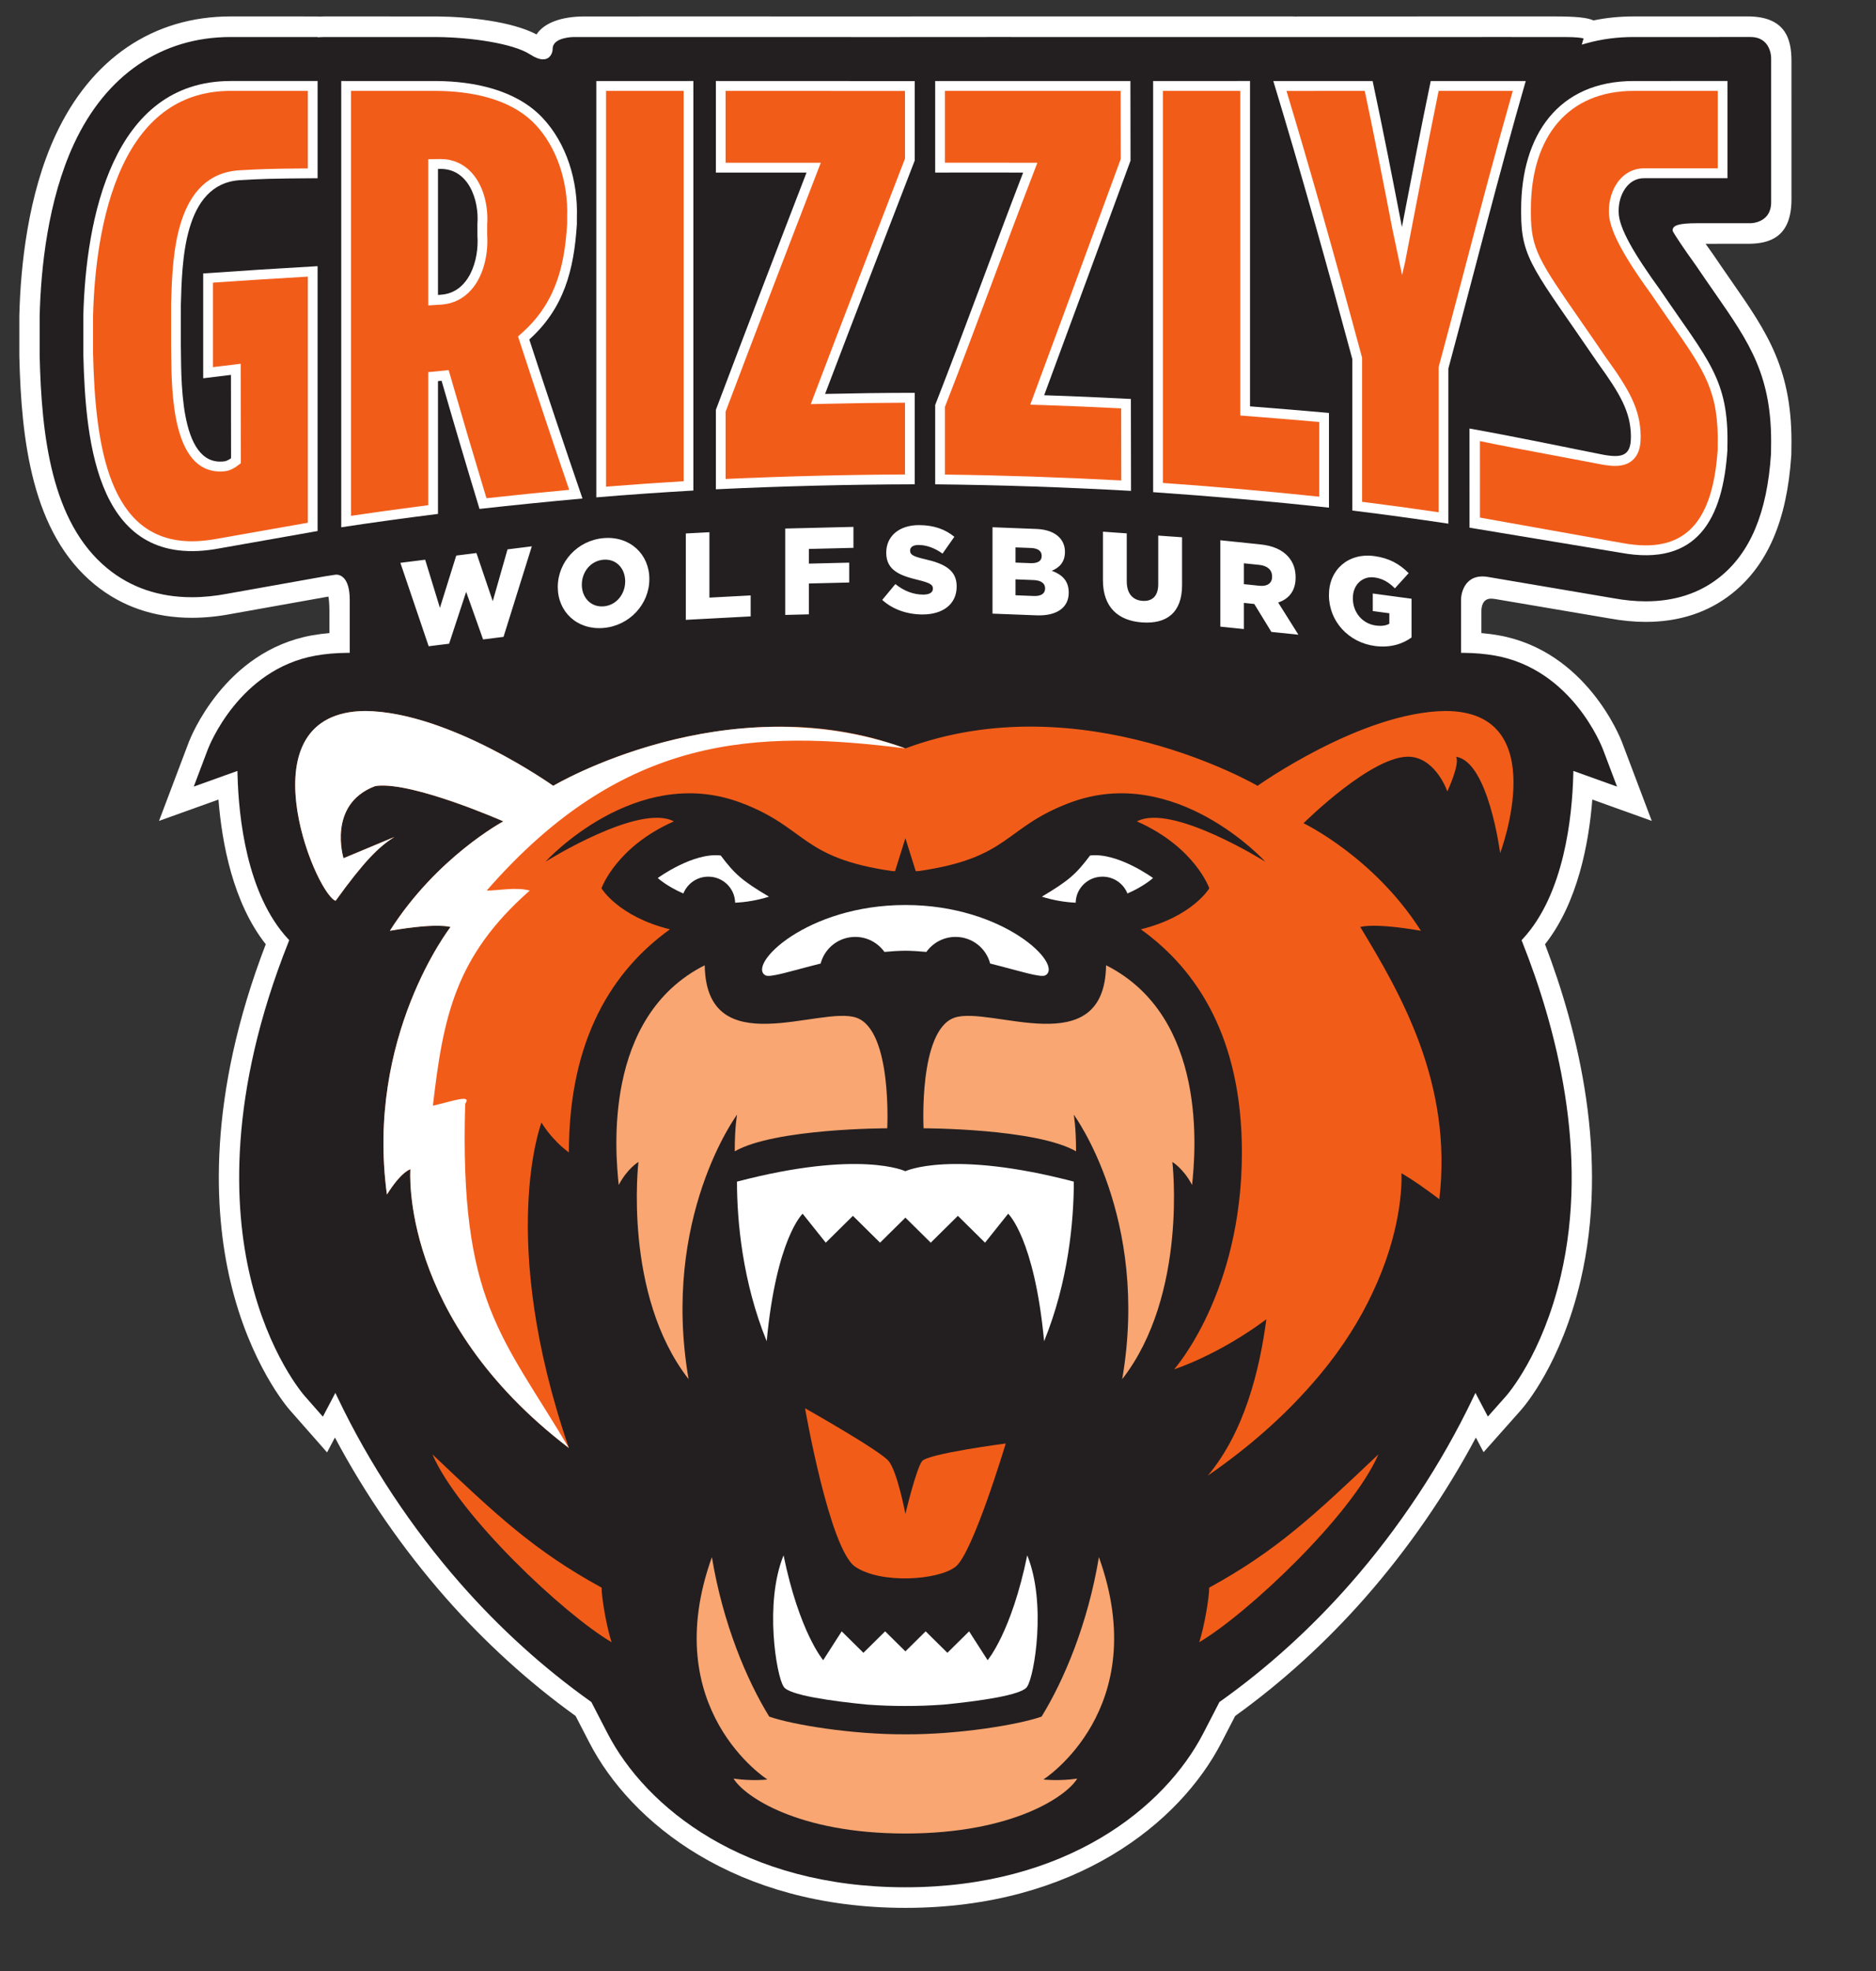
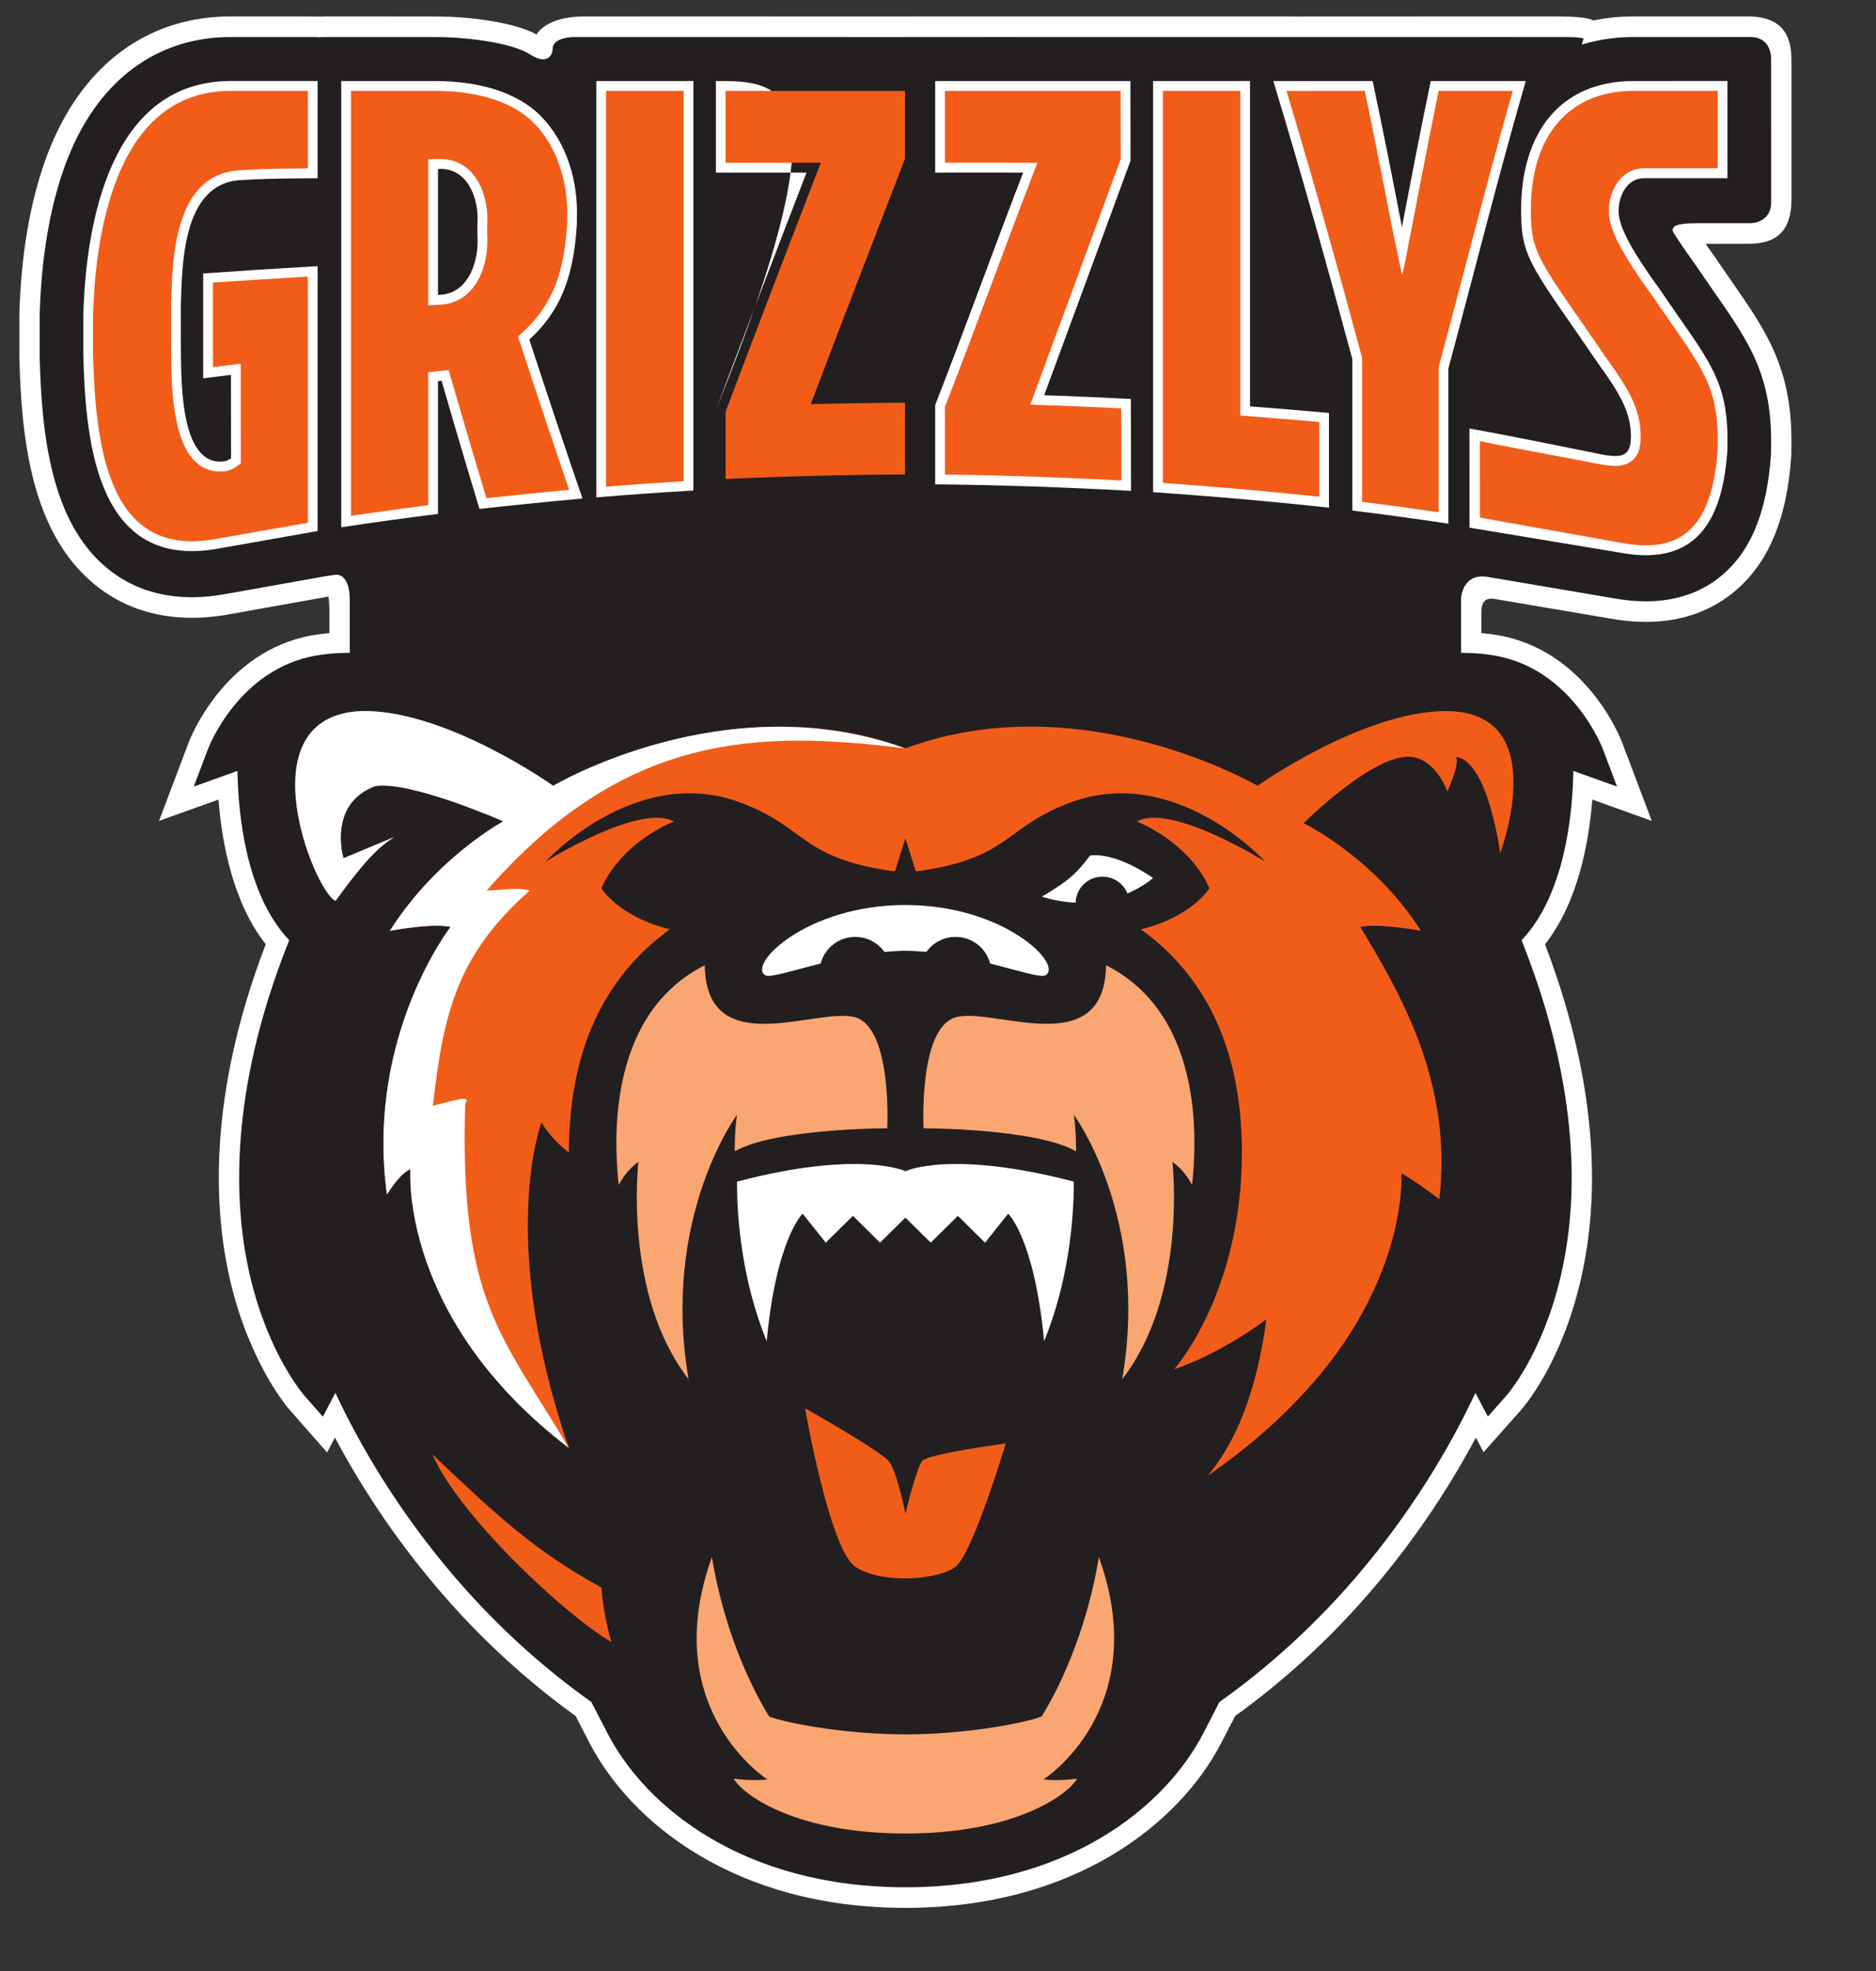
<svg xmlns="http://www.w3.org/2000/svg" version="1.1" id="svg493" width="600" height="630" viewBox="0 0 600 630">
  <rect x="0" y="0" width="600" height="630" fill="#333333" stroke="none" />
  <defs id="defs497" />
  <g id="g501" transform="matrix(1.333,0,0,-1.333,0,982.68)">
    <g id="g503" transform="translate(217.233,279.714)">
      <path d="m 0,0 c -40.818,0 -65.932,20.468 -75.822,39.624 l -3.302,6.39 c -11.294,8.123 -21.799,17.681 -31.237,28.419 -10.223,11.631 -19.294,24.763 -26.516,38.349 l -1.88,-3.57 -8.929,10.14 c -0.377,0.424 -9.58,10.946 -14.287,30.953 -3.928,16.696 -5.564,44.134 8.503,80.755 -7.883,9.991 -10.526,24.308 -11.346,34.696 l -14.261,-5.113 7.14,18.881 c 0.338,0.894 8.515,21.862 29.6,25.615 1.328,0.236 2.712,0.415 4.138,0.537 v 5.254 c 0,1.627 -0.11,2.748 -0.236,3.495 l -0.221,-0.034 -23.02,-4.109 c -3.245,-0.622 -6.464,-0.942 -9.514,-0.942 -9.018,0 -16.878,2.696 -23.363,8.015 -15.041,12.331 -17.562,34.557 -18.043,54.672 l -0.002,9.667 c 0.293,11.942 2.04,29.06 8.696,43.388 8.523,18.353 23.44,28.46 42.001,28.46 h 13.275 c 4.177,0 6.267,-0.004 7.311,-0.008 0.275,-10e-4 0.535,-0.012 0.782,-0.031 0.36,0.026 0.737,0.039 1.129,0.039 l 27.046,-0.008 c 7.594,-0.059 18.07,-1.234 23.853,-4.306 1.786,2.719 5.863,4.306 11.498,4.306 l 31.542,0.008 c 14.027,-0.002 28.686,-0.008 42.85,-0.015 l 4.817,0.012 20.032,0.004 70.596,-0.003 c 0.37,0 0.715,-0.018 1.035,-0.052 v 0.044 l 61.556,0.01 c 5.466,-10e-4 8.124,-0.262 9.68,-0.957 3.079,0.635 6.302,0.955 9.62,0.955 l 27.368,0.003 c 9.174,0 10.506,-5.568 10.507,-10.655 l 0.003,-33.21 c 0,-9.286 -5.478,-10.657 -10.506,-10.657 0,0 -9.921,0 -10.105,-0.002 0.451,-0.644 0.946,-1.338 1.483,-2.08 l 0.252,-0.359 c 1.517,-2.239 2.928,-4.271 4.181,-6.077 l 0.276,-0.399 c 8.6,-12.362 14.814,-21.297 14.399,-40.242 l -0.014,-1.379 -0.022,-0.313 c -1.025,-15.457 -5.691,-26.275 -14.262,-33.052 -5.678,-4.486 -12.62,-6.761 -20.636,-6.761 -2.775,0 -5.714,0.281 -8.729,0.836 l -27.355,4.64 c -0.382,0.065 -0.734,0.098 -1.054,0.098 -2.084,0 -2.308,-2.084 -2.308,-2.98 v -5.275 c 1.424,-0.122 2.806,-0.301 4.136,-0.537 21.086,-3.752 29.261,-24.721 29.599,-25.612 l 7.143,-18.885 -14.262,5.114 c -0.819,-10.389 -3.464,-24.708 -11.348,-34.699 7.987,-20.858 15.494,-51.05 8.504,-80.752 -4.627,-19.667 -13.324,-29.869 -14.3,-30.966 l -8.948,-10.071 -1.847,3.514 C 129.655,99.201 120.587,86.07 110.361,74.433 100.923,63.695 90.419,54.138 79.123,46.016 L 75.82,39.622 C 65.929,20.468 40.818,0 0,0" style="fill:#ffffff;fill-opacity:1;fill-rule:nonzero;stroke:none" id="path505" />
    </g>
    <g id="g507" transform="translate(419.996,682.954)">
      <path d="M 0,0 H 0.796 0" style="fill:#231f20;fill-opacity:1;fill-rule:nonzero;stroke:none" id="path509" />
    </g>
    <g id="g511" transform="translate(217.234,284.65)">
      <path d="m 0,0 c -38.637,0 -62.269,19.098 -71.5,36.971 l -3.849,7.452 -0.14,0.101 c -11.302,8.028 -21.808,17.534 -31.229,28.252 -11.749,13.372 -21.931,28.761 -29.444,44.505 l -0.607,1.271 -3.002,-5.706 -4.274,4.856 c -0.358,0.402 -8.756,9.993 -13.182,28.808 -3.851,16.36 -5.376,43.546 9.219,80.166 l 0.17,0.425 -0.31,0.334 c -9.909,10.695 -11.831,29.191 -12.096,39.266 l -0.025,0.986 -10.477,-3.756 3.363,8.893 c 0.298,0.782 7.494,19.242 25.889,22.515 2.316,0.412 4.829,0.635 7.471,0.658 l 0.702,0.006 v 12.69 c 0,5.622 -2.468,6.059 -3.224,6.059 -0.138,0 -0.216,-0.014 -0.216,-0.014 l -2.628,-0.405 -23.133,-4.126 c -3.005,-0.577 -5.919,-0.868 -8.668,-0.868 -7.872,0 -14.7,2.326 -20.291,6.913 -13.499,11.067 -15.785,31.97 -16.239,50.957 v 9.546 c 0.28,11.347 1.935,27.738 8.231,41.289 7.674,16.525 21.023,25.625 37.589,25.625 h 15.941 c 2.855,0 4.266,-0.004 4.961,-0.007 v -0.064 l 0.761,0.041 c 0.264,0.02 0.543,0.03 0.833,0.03 l 27.045,-0.006 c 7.979,-0.065 18.202,-1.513 22.293,-4.153 1.244,-0.804 2.268,-1.195 3.128,-1.195 1.69,0 2.303,1.513 2.303,2.53 0,2.773 4.911,2.816 4.962,2.817 l 34.209,0.007 c 14.025,-10e-4 28.684,-0.007 42.846,-0.015 l 4.83,0.012 20.022,0.004 27.697,-0.005 c 0,0 42.695,0.004 43.292,0.003 v -0.004 l 0.643,-0.005 46.9,0.011 17.321,-0.002 c 2.919,0 4.139,-0.202 4.628,-0.335 l -0.428,-1.483 1.225,0.341 c 3.504,0.979 7.276,1.477 11.209,1.477 l 28.036,0.002 c 4.905,0 4.961,-4.815 4.961,-5.02 l 0.003,-34.61 c 0,-4.937 -4.753,-5.019 -4.956,-5.019 h -12.868 c -4.438,0 -5.364,-0.584 -5.685,-1.154 -0.198,-0.353 -0.134,-0.706 -0.009,-0.919 0.542,-0.921 2.354,-3.747 5.335,-7.863 l 0.204,-0.292 c 1.53,-2.263 2.994,-4.37 4.287,-6.229 l 0.162,-0.233 c 8.364,-12.028 13.89,-19.975 13.51,-37.297 l -0.012,-1.311 -0.011,-0.142 c -0.929,-13.996 -4.985,-23.648 -12.401,-29.509 -4.799,-3.793 -10.732,-5.717 -17.632,-5.717 -2.489,0 -5.132,0.255 -7.857,0.759 l -30.052,5.096 c -0.452,0.078 -0.891,0.117 -1.302,0.117 -4.046,0 -5.115,-3.671 -5.115,-5.613 v -12.711 l 0.703,-0.006 c 2.641,-0.023 5.153,-0.246 7.468,-0.658 18.41,-3.275 25.594,-21.733 25.891,-22.515 l 3.363,-8.893 -10.477,3.756 -0.025,-0.986 c -0.264,-10.074 -2.189,-28.57 -12.095,-39.267 l -0.31,-0.334 0.169,-0.424 c 8.05,-20.235 16.185,-50.567 9.222,-80.166 -4.448,-18.898 -12.827,-28.409 -13.181,-28.804 l -4.293,-4.831 -2.988,5.677 -0.606,-1.271 C 128.647,101.536 118.465,86.147 106.716,72.776 97.297,62.059 86.79,52.552 75.488,44.524 L 75.347,44.423 71.499,36.971 C 62.267,19.098 38.637,0 0,0" style="fill:#231f20;fill-opacity:1;fill-rule:nonzero;stroke:none" id="path513" />
    </g>
    <g id="g515" transform="translate(398.335,667.666)">
      <path d="m 0,0 c -6.128,8.435 -9.966,14.874 -9.968,18.688 v 0.332 c -0.002,3.81 2.221,7.857 6.169,7.773 h 19.945 c -0.003,8.901 0.003,14.408 0,23.31 -8.533,0 -16.071,-0.003 -22.525,-0.003 -18.05,0 -26.985,-12.97 -26.985,-30.778 v -0.956 c 0,-11.008 3.296,-13.735 18.411,-35.897 5.394,-7.444 7.844,-11.743 7.926,-17.429 v -0.334 c 0.004,-4.508 -2.195,-4.992 -6.535,-4.235 -7.6,1.489 -20.8,4.283 -32.194,6.303 0.002,-8.334 0.007,-15.439 0.008,-23.775 l 36.271,-6.013 c 18.493,-3.412 24.512,8.218 25.605,24.639 v 0.878 C 16.505,-21.335 11.44,-16.87 0,0" style="fill:#ffffff;fill-opacity:1;fill-rule:nonzero;stroke:none" id="path517" />
    </g>
    <g id="g519" transform="translate(347.513,648.837)">
      <path d="m 0,0 c 6.189,22.976 11.963,46.07 18.561,68.93 -7.599,10e-4 -15.199,10e-4 -22.797,-0.001 -2.424,-11.646 -4.667,-23.33 -6.91,-35.013 -2.255,11.688 -4.548,23.368 -7.028,35.008 -7.942,-0.003 -15.887,-0.007 -23.83,-0.003 6.723,-22.116 12.945,-44.351 18.962,-66.672 -0.004,-12.242 0.007,-24.07 0,-36.312 7.699,-0.951 15.37,-2.001 23.042,-3.149 C 0.005,-24.67 -0.004,-12.542 0,0" style="fill:#ffffff;fill-opacity:1;fill-rule:nonzero;stroke:none" id="path521" />
    </g>
    <g id="g523" transform="translate(299.919,717.768)">
      <path d="m 0,0 c -7.676,-0.001 -15.571,-0.002 -23.246,-0.002 v -98.586 c 14.056,-0.963 28.182,-2.199 42.19,-3.712 0,7.569 0,15.139 0.001,22.709 C 12.633,-79.028 6.318,-78.504 0,-78.012 V 0" style="fill:#ffffff;fill-opacity:1;fill-rule:nonzero;stroke:none" id="path525" />
    </g>
    <g id="g527" transform="translate(250.527,642.422)">
      <path d="m 0,0 c 8.497,22.928 11.928,32.355 20.723,56.25 -0.01,6.364 -0.018,12.727 -0.029,19.091 -15.573,0.004 -31.268,0.008 -46.841,0.003 V 53.387 c 6.999,0.024 14.106,0.014 21.106,0 -7.177,-18.623 -13.83,-37.148 -21.106,-55.73 -0.004,-6.34 0.004,-12.679 0,-19.018 15.895,-0.167 31.119,-0.691 46.99,-1.574 -0.01,7.347 -0.023,14.694 -0.034,22.041 C 13.675,-0.531 7.138,-0.233 0,0" style="fill:#ffffff;fill-opacity:1;fill-rule:nonzero;stroke:none" id="path529" />
    </g>
    <g id="g531" transform="translate(171.76,695.809)">
-       <path d="M 0,0 H 21.752 C 14.429,-18.953 7.181,-37.883 0,-56.89 c -0.003,-6.353 0.003,-12.704 0,-19.054 15.888,0.759 31.812,1.162 47.717,1.2 0.002,7.312 -10e-4,14.623 0,21.934 -7.158,0.003 -14.359,-0.106 -21.516,-0.265 7.103,18.684 14.312,37.337 21.516,55.983 0.002,6.345 -10e-4,12.689 0,19.033 C 32.071,21.948 15.647,21.957 0,21.959 -0.004,14.631 0.004,7.328 0,0" style="fill:#ffffff;fill-opacity:1;fill-rule:nonzero;stroke:none" id="path533" />
+       <path d="M 0,0 H 21.752 C 14.429,-18.953 7.181,-37.883 0,-56.89 C 32.071,21.948 15.647,21.957 0,21.959 -0.004,14.631 0.004,7.328 0,0" style="fill:#ffffff;fill-opacity:1;fill-rule:nonzero;stroke:none" id="path533" />
    </g>
    <g id="g535" transform="translate(143.075,617.933)">
      <path d="M 0,0 C 7.739,0.644 15.535,1.19 23.287,1.636 V 99.835 C 15.544,99.835 7.743,99.833 0,99.83 V 0" style="fill:#ffffff;fill-opacity:1;fill-rule:nonzero;stroke:none" id="path537" />
    </g>
    <g id="g539" transform="translate(138.413,683.458)">
      <path d="m 0,0 c 0,0.637 0.001,0.955 0.001,1.59 0.285,8.616 -2.383,17.742 -8.333,23.985 -6.343,6.657 -16.444,8.658 -25.211,8.728 -7.671,0.004 -15.323,0.006 -22.994,0.007 V -72.7 c 7.628,1.168 15.556,2.238 23.211,3.21 v 31.849 c 0.333,0.033 0.528,0.05 0.861,0.083 2.964,-10.268 5.995,-20.513 9.101,-30.737 8.229,0.918 16.461,1.746 24.707,2.494 -4.358,12.675 -8.598,25.387 -12.761,38.128 C -3.091,-20.178 -0.687,-10.984 0,0 m -23.861,-2.814 c 0.415,-5.856 -2.013,-13.697 -8.809,-14.126 -0.279,-0.017 -0.377,-0.026 -0.656,-0.043 v 30.204 c 0.224,0.002 0.193,0.003 0.418,0.006 6.84,0.19 9.5,-7.371 9.043,-13.211 0.002,-1.131 0.003,-1.697 0.004,-2.83" style="fill:#ffffff;fill-opacity:1;fill-rule:nonzero;stroke:none" id="path541" />
    </g>
    <g id="g543" transform="translate(19.988,661.372)">
      <path d="m 0,0 v -8.978 c 0.521,-21.776 3.352,-52.323 32.806,-46.667 l 23.409,4.134 v 63.51 C 47.16,11.482 37.813,10.893 28.765,10.257 v -25.143 c 2.622,0.331 4.037,0.494 6.661,0.813 0.008,-6.937 0.015,-13.051 0.023,-19.989 -0.274,-0.203 -0.98,-0.661 -1.643,-0.744 -11.142,-1.397 -10.233,21.272 -10.402,28.032 0.001,3.815 0.001,5.73 0.002,9.546 0.307,9.678 0.412,29.074 14.281,29.855 5.251,0.295 6.395,0.377 18.528,0.459 v 23.31 H 35.347 C 6.927,56.396 0.576,23.278 0,0" style="fill:#ffffff;fill-opacity:1;fill-rule:nonzero;stroke:none" id="path545" />
    </g>
    <g id="g547" transform="translate(394.903,606.422)">
      <path d="m 0,0 c -1.73,0 -3.623,0.187 -5.627,0.558 l -34.185,6.106 -0.007,18.335 c 4.848,-1.017 12.533,-2.457 19.361,-3.736 3.898,-0.731 7.45,-1.397 9.881,-1.871 1.313,-0.231 2.327,-0.337 3.204,-0.337 2.01,0 3.502,0.575 4.564,1.756 1.061,1.183 1.554,2.816 1.553,5.139 v 0.332 c -0.092,6.345 -2.659,10.935 -8.379,18.829 -2.297,3.371 -4.345,6.323 -6.153,8.929 -9.778,14.098 -11.805,17.019 -11.805,25.569 v 0.956 c 0,17.791 9.213,28.412 24.647,28.412 l 20.184,0.003 V 90.403 l -17.726,10e-4 c -2.554,0 -4.821,-1.233 -6.386,-3.472 -1.273,-1.823 -2.002,-4.254 -2.001,-6.671 V 79.932 C -8.873,75.9 -5.755,69.893 1.548,59.841 3.154,57.471 4.694,55.261 6.055,53.311 14.168,41.677 17.526,36.862 17.223,23.802 L 17.221,22.925 C 16.168,7.299 10.695,0 0,0 m -348.855,0.984 c -19.952,0.001 -23.188,22.771 -23.722,45.045 v 8.92 c 0.25,10.048 1.668,24.454 7.009,35.919 5.598,12.017 14.345,18.112 25.999,18.112 h 18.53 V 90.386 c -9.742,-0.077 -11.338,-0.166 -15.872,-0.422 l -0.447,-0.025 c -15.547,-0.875 -16.139,-20.563 -16.458,-31.141 l -0.031,-1.001 -0.002,-9.622 c 0.015,-0.606 0.021,-1.265 0.027,-2.007 l 0.002,-0.208 c 0.08,-9.167 0.245,-28.246 11.745,-28.246 0.4,0 0.821,0.027 1.252,0.081 1.239,0.156 2.328,0.878 2.739,1.183 l 0.958,0.711 -0.026,23.855 c 0,0 -4.818,-0.583 -6.661,-0.807 v 20.26 c 7.383,0.51 15.036,0.996 22.774,1.446 V 5.428 l -21.473,-3.793 c -2.258,-0.433 -4.389,-0.651 -6.343,-0.651 m 38.166,107.994 20.655,-0.006 c 7.307,-0.059 17.326,-1.495 23.529,-8.005 5.092,-5.343 7.963,-13.666 7.679,-22.262 l -0.003,-1.616 c -0.568,-9.002 -2.25,-18.413 -10.633,-25.958 l -1.149,-1.034 0.482,-1.478 c 4.156,-12.716 8.016,-24.274 11.792,-35.301 -6.671,-0.621 -13.341,-1.297 -19.848,-2.013 -2.829,9.338 -5.696,19.036 -8.526,28.837 l -0.543,1.883 -4.901,-0.485 V 9.633 c -6.899,-0.886 -12.977,-1.724 -18.534,-2.551 z m 18.534,-16.379 V 57.536 l 3.135,0.196 c 2.856,0.181 5.369,1.438 7.269,3.639 3.154,3.65 3.998,9.087 3.737,12.958 l -0.002,2.66 c 0.274,3.682 -0.559,8.909 -3.726,12.375 -1.951,2.138 -4.511,3.268 -7.405,3.268 -0.099,0 -3.008,-0.033 -3.008,-0.033 M -49.727,7.942 c -6.115,0.895 -12.286,1.737 -18.366,2.503 V 44.98 l -0.083,0.308 c -6.63,24.593 -12.377,44.861 -18.055,63.68 3.242,0 14.028,10e-4 18.777,0.003 2.382,-11.277 4.591,-22.564 6.623,-33.094 l 2.33,-11.045 0.713,3.039 c 1.691,8.803 5.613,29.237 8.061,41.106 l 17.785,10e-4 C -36.001,94.755 -39.808,80.271 -43.494,66.253 l -0.028,-0.112 c -1.987,-7.558 -4.042,-15.373 -6.124,-23.103 l -0.082,-0.306 c 0,0 0.001,-27.585 0.001,-34.79 m -28.652,3.732 c -12.265,1.295 -24.877,2.402 -37.513,3.294 v 94.009 l 18.568,0.003 V 31.142 l 2.159,-0.167 c 5.807,-0.454 11.45,-0.921 16.787,-1.389 z m -171.11,97.301 18.609,0.003 V 15.379 c -6.219,-0.372 -12.473,-0.81 -18.609,-1.302 z m 123.614,-93.413 c -14.454,0.773 -28.31,1.236 -42.309,1.418 l -0.001,16.223 c 3.946,10.093 7.77,20.326 11.471,30.225 l 0.073,0.198 c 3.037,8.128 6.177,16.533 9.401,24.9 l 1.241,3.221 -3.416,0.005 c -3.914,0.008 -7.862,0.016 -11.806,0.016 -2.325,0 -4.65,-0.002 -6.963,-0.009 v 17.218 l 42.166,-0.002 0.026,-16.303 -6.798,-18.485 c -4.422,-12.035 -7.916,-21.541 -13.777,-37.357 l -1.146,-3.091 3.26,-0.105 c 5.784,-0.19 11.531,-0.432 18.551,-0.782 z m -94.93,16.497 c 6.732,17.813 13.795,36.285 21.591,56.465 l 1.248,3.228 h -22.838 l -0.002,17.225 c 13.886,-0.001 28.319,-0.008 42.225,-0.015 l 0.816,-0.001 V 92.74 l -0.196,-0.507 c -6.969,-18.039 -14.176,-36.691 -21.164,-55.072 l -1.251,-3.295 3.485,0.079 c 7.279,0.163 13.38,0.246 19.126,0.261 V 17.002 c -14.22,-0.065 -28.692,-0.429 -43.039,-1.081 l -0.001,16.138" style="fill:#f25c19;fill-opacity:1;fill-rule:nonzero;stroke:none" id="path549" />
    </g>
    <g id="g551" transform="translate(329.867,582.296)">
-       <path d="m 0,0 c 3.71,-0.499 6.666,0.493 8.81,2.039 v 9.291 l -9.303,1.253 V 8.38 L 3.478,7.846 V 5.331 C 2.666,4.877 1.623,4.723 0.232,4.91 -2.985,5.343 -5.274,8.048 -5.274,11.421 v 0.059 c 0,3.167 2.26,5.348 5.188,4.954 2.028,-0.273 3.449,-1.176 4.897,-2.614 l 3.304,3.639 c -2.145,2.183 -4.665,3.617 -8.231,4.098 -6.26,0.842 -10.896,-3.267 -10.896,-9.304 v -0.06 C -11.012,5.921 -6.318,0.851 0,0 m -31.424,14.828 v 5.001 l 3.721,-0.386 c 1.863,-0.192 3.054,-1.145 3.054,-2.801 v -0.059 c 0,-1.51 -1.135,-2.338 -3.024,-2.144 z m -5.644,-10.187 5.644,-0.583 v 6.272 l 2.5,-0.259 4.101,-6.696 6.486,-0.671 -4.858,7.721 c 2.531,0.833 4.189,2.762 4.189,5.958 v 0.059 c 0,2.042 -0.611,3.673 -1.804,5.011 -1.366,1.531 -3.519,2.583 -6.631,2.904 l -9.627,0.997 z m -18.75,1.007 c 5.804,-0.409 9.567,2.286 9.567,8.942 v 11.481 l -5.716,0.403 V 14.815 c 0,-2.9 -1.488,-4.155 -3.791,-3.994 -2.276,0.16 -3.764,1.685 -3.764,4.674 v 11.509 l -5.716,0.403 V 15.778 c 0,-6.48 3.647,-9.724 9.42,-10.13 m -23.297,8.189 v -0.059 c 0,-1.214 -0.964,-1.857 -2.717,-1.789 l -4.381,0.172 v 3.817 l 4.323,-0.168 c 1.899,-0.075 2.775,-0.849 2.775,-1.973 m -0.818,7.725 c 0,-1.213 -0.992,-1.767 -2.717,-1.7 l -3.563,0.139 v 3.64 l 3.709,-0.144 c 1.666,-0.065 2.571,-0.723 2.571,-1.875 z M -91.735,7.759 -81.189,7.349 c 4.879,-0.19 7.742,1.859 7.742,5.409 v 0.059 c 0,2.811 -1.578,4.293 -4.06,5.219 1.81,0.728 3.154,2.095 3.154,4.492 v 0.059 c 0,1.421 -0.496,2.535 -1.314,3.425 -1.198,1.229 -3.008,1.951 -5.58,2.051 l -10.488,0.409 z m -16.87,-0.202 c 4.971,-0.029 8.274,2.466 8.274,6.698 v 0.059 c 0,3.876 -2.923,5.433 -7.602,6.495 -2.864,0.667 -3.566,1.085 -3.566,2.031 v 0.059 c 0,0.77 0.672,1.329 2.046,1.32 1.813,-0.01 3.86,-0.701 5.73,-2.074 l 2.837,4.038 c -2.223,1.818 -4.942,2.78 -8.419,2.8 -4.913,0.027 -7.924,-2.736 -7.924,-6.583 v -0.06 c 0,-4.231 3.362,-5.492 7.719,-6.524 2.806,-0.695 3.478,-1.144 3.478,-2.03 v -0.059 c 0,-0.889 -0.819,-1.416 -2.368,-1.409 -2.368,0.015 -4.59,0.885 -6.637,2.524 l -3.157,-3.799 c 2.543,-2.292 5.964,-3.466 9.589,-3.486 m -32.856,-0.11 5.67,0.139 v 7.397 l 9.675,0.236 v 4.763 l -9.675,-0.234 v 3.52 l 10.697,0.261 v 5.031 l -16.367,-0.399 z m -23.857,-1.18 15.561,0.825 v 5.031 l -9.897,-0.525 v 15.681 l -5.664,-0.3 z m -19.706,3.236 c -3.118,-0.26 -5.244,2.165 -5.244,5.153 v 0.059 c 0,2.99 2.068,5.706 5.186,5.969 3.117,0.26 5.215,-2.138 5.215,-5.156 v -0.06 c 0,-2.988 -2.068,-5.705 -5.157,-5.965 m -0.058,-5.183 c 6.293,0.529 11.013,5.746 11.013,11.694 v 0.058 c 0,5.948 -4.662,10.321 -10.955,9.794 -6.293,-0.528 -11.013,-5.745 -11.013,-11.694 v -0.059 c 0,-5.947 4.661,-10.32 10.955,-9.793 m -41.932,-4.389 4.903,0.614 4.091,12.438 4.062,-11.415 4.903,0.617 6.789,21.712 -5.832,-0.732 -3.539,-12.429 -3.917,11.552 -4.845,-0.608 -3.917,-12.535 -3.54,11.541 -5.948,-0.748 6.79,-20.007" style="fill:#ffffff;fill-opacity:1;fill-rule:nonzero;stroke:none" id="path553" />
-     </g>
+       </g>
    <g id="g555" transform="translate(169.087,505.738)">
      <path d="m 0,0 c -24.513,-12.368 -21.438,-45.041 -20.635,-52.689 2.055,3.948 4.729,5.523 4.729,5.523 0,0 -3.753,-31.803 12.033,-52.076 -6.665,38.752 11.631,63.425 11.631,63.425 0,0 -0.558,-2.85 -0.558,-8.799 9.638,5.524 36.588,5.524 36.588,5.524 0,0 1.228,23.454 -7.367,26.505 C 27.827,-9.538 0.351,-23.682 0,0" style="fill:#f9a672;fill-opacity:1;fill-rule:nonzero;stroke:none" id="path557" />
    </g>
    <g id="g559" transform="translate(265.382,505.738)">
      <path d="m 0,0 c 24.513,-12.368 21.438,-45.041 20.635,-52.689 -2.055,3.948 -4.729,5.523 -4.729,5.523 0,0 3.753,-31.803 -12.033,-52.076 6.665,38.752 -11.631,63.425 -11.631,63.425 0,0 0.558,-2.85 0.558,-8.799 -9.638,5.524 -36.588,5.524 -36.588,5.524 0,0 -1.228,23.454 7.367,26.505 C -27.827,-9.538 -0.351,-23.682 0,0" style="fill:#f9a672;fill-opacity:1;fill-rule:nonzero;stroke:none" id="path561" />
    </g>
    <g id="g563" transform="translate(263.662,363.816)">
      <path d="m 0,0 c -2.634,-15.946 -8.382,-29.53 -13.756,-38.241 -5.469,-1.931 -19.876,-4.312 -32.671,-4.249 -12.796,-0.063 -27.203,2.318 -32.673,4.249 -5.373,8.711 -11.121,22.295 -13.756,38.241 -13.119,-36.532 13.328,-53.326 13.328,-53.326 0,0 -3.87,-0.426 -8.131,0.223 2.53,-4.194 15.368,-13.17 41.232,-13.17 25.862,0 38.701,8.976 41.23,13.17 -4.261,-0.649 -8.13,-0.223 -8.13,-0.223 0,0 26.446,16.794 13.327,53.326" style="fill:#f9a672;fill-opacity:1;fill-rule:nonzero;stroke:none" id="path565" />
    </g>
    <g id="g567" transform="translate(217.235,520.185)">
      <path d="m 0,0 c -23.742,0 -37.986,-14.329 -33.602,-16.858 1.118,-0.644 6.285,1.078 13.268,2.826 0.955,3.665 4.292,6.383 8.296,6.383 2.899,0 5.449,-1.427 7.006,-3.599 1.668,0.157 3.35,0.268 5.032,0.29 1.681,-0.022 3.362,-0.133 5.03,-0.29 1.557,2.172 4.108,3.599 7.007,3.599 4.005,0 7.341,-2.718 8.297,-6.383 6.981,-1.749 12.148,-3.472 13.267,-2.826 C 37.984,-14.329 23.741,0 0,0" style="fill:#ffffff;fill-opacity:1;fill-rule:nonzero;stroke:none" id="path569" />
    </g>
    <g id="g571" transform="translate(257.644,453.857)">
      <path d="m 0,0 c -29.528,7.725 -40.41,2.498 -40.41,2.498 0,0 -10.881,5.227 -40.409,-2.498 0,-9.439 1.32,-24.029 7.13,-38.265 2.327,24.71 8.623,30.574 8.623,30.574 l 5.55,-6.947 6.514,6.435 6.513,-6.435 6.079,6.007 6.08,-6.007 6.513,6.435 6.514,-6.435 5.55,6.947 c 0,0 6.295,-5.864 8.623,-30.574 C -1.32,-24.029 0,-9.439 0,0" style="fill:#ffffff;fill-opacity:1;fill-rule:nonzero;stroke:none" id="path573" />
    </g>
    <g id="g575" transform="translate(346.794,566.707)">
      <path d="m 0,0 c -20.185,-0.225 -45.064,-17.94 -45.064,-17.94 0,0 -42.248,24.668 -84.495,8.969 h -0.001 0.001 c -0.007,0.003 -0.014,0.005 -0.021,0.008 -13.298,4.937 -26.592,5.872 -38.57,4.841 -26.332,-2.15 -45.904,-13.818 -45.905,-13.818 -0.001,0 -2.589,1.84 -6.758,4.337 -0.582,0.349 -1.193,0.708 -1.834,1.08 -0.636,0.368 -1.298,0.744 -1.988,1.128 -0.833,0.464 -1.701,0.937 -2.603,1.415 -0.083,0.044 -0.165,0.087 -0.249,0.131 -8.931,4.703 -20.939,9.729 -31.632,9.849 -0.003,0 -0.006,0 -0.009,0 -2.758,-0.001 -5.056,-0.402 -7.002,-1.087 -0.07,-0.024 -0.138,-0.051 -0.207,-0.076 -0.498,-0.184 -0.974,-0.384 -1.423,-0.606 -0.218,-0.105 -0.431,-0.213 -0.639,-0.327 -0.198,-0.111 -0.39,-0.227 -0.578,-0.346 -14.957,-9.106 -1.874,-40.872 2.627,-43.06 -0.004,0.041 -0.005,0.078 -0.01,0.118 0.033,-0.04 0.063,-0.077 0.096,-0.118 6.878,9.518 10.317,12.918 14.1,15.297 l -12.208,-5.1 c 0,0 -3.937,12.83 7.455,17.244 0.205,0.042 0.409,0.098 0.615,0.121 8.918,0.897 30.277,-8.522 30.277,-8.522 0,0 -15.96,-8.522 -27.226,-26.24 11.731,2.018 14.55,0.898 14.552,0.897 -0.003,-0.002 -20.42,-26.24 -15.256,-64.137 2.135,3.401 3.748,4.897 4.69,5.554 0.065,0.045 0.126,0.086 0.185,0.124 0.102,0.066 0.194,0.121 0.276,0.165 0.312,0.171 0.482,0.211 0.482,0.211 0,0 -2.817,-35.657 38.023,-66.83 -0.001,0 -0.001,10e-4 -0.001,10e-4 0,0 0.001,0 0.001,-10e-4 -17.275,50.313 -6.572,78.043 -6.572,78.043 0,0 2.194,-3.935 6.572,-7.176 0,27.392 10.668,43.758 24.247,53.497 -12.422,3.074 -16.428,9.835 -16.428,9.835 0,0 3.447,9.907 17.362,16.044 -8.282,4.466 -30.814,-9.671 -30.814,-9.671 0,0 21.541,23.702 46.941,14.137 15.85,-5.968 14.195,-13.208 36.286,-16.379 0.219,-0.008 0.464,-0.015 0.661,-0.025 l 2.485,7.913 2.484,-7.913 c 0.197,0.01 0.44,0.017 0.66,0.025 22.092,3.171 20.437,10.411 36.287,16.379 25.4,9.565 46.942,-14.137 46.942,-14.137 0,0 -22.534,14.137 -30.815,9.671 13.915,-6.137 17.362,-16.044 17.362,-16.044 0,0 -4.006,-6.761 -16.428,-9.835 13.58,-9.739 24.247,-26.105 24.247,-53.497 0,-33.812 -16.256,-51.999 -16.256,-51.999 0,0 10.404,3.272 22.125,11.991 -1.643,-12.308 -5.266,-27.001 -14.043,-37.486 10.39,7.175 18.438,14.522 24.715,21.666 6.06,6.801 10.449,13.509 13.609,19.733 0.01,0.019 0.019,0.039 0.029,0.058 0.378,0.749 0.744,1.491 1.088,2.224 6.9,14.498 7.122,25.681 7.018,28.838 2.996,-1.771 5.684,-3.684 9.082,-6.231 3.267,27.704 -9.285,49.289 -18.922,65.196 -0.023,0.029 -0.045,0.056 -0.045,0.056 0,0 0.01,0.004 0.014,0.006 -0.002,0.003 -0.003,0.005 -0.005,0.008 0.001,-0.001 0.01,-0.003 0.013,-0.005 0.225,0.079 3.26,1.033 14.53,-0.906 -11.267,17.718 -28.165,25.791 -28.165,25.791 0,0 16.898,16.82 25.818,15.922 6.103,-0.672 8.684,-8.297 8.684,-8.297 0,0 3.052,6.502 2.113,8.297 7.745,-1.121 10.562,-23.098 10.562,-23.098 C 13.144,-34.087 26.053,0 0,0" style="fill:#f25c19;fill-opacity:1;fill-rule:nonzero;stroke:none" id="path577" />
    </g>
    <g id="g579" transform="translate(246.467,364.243)">
-       <path d="m 0,0 c -3.793,-18.479 -9.507,-25.139 -9.507,-25.139 l -4.44,6.917 -5.211,-5.149 -5.211,5.149 -4.863,-4.806 -4.864,4.806 -5.211,-5.149 -5.21,5.149 -4.44,-6.917 c 0,0 -5.715,6.66 -9.508,25.139 -4.648,-11.39 -1.719,-28.894 0,-31.444 1.06,-2.095 11.912,-3.543 20.087,-4.347 3.047,-0.217 6.14,-0.342 9.146,-0.327 3.004,-0.015 6.098,0.11 9.145,0.327 8.175,0.804 19.026,2.252 20.087,4.347 1.72,2.55 4.647,20.054 0,31.444" style="fill:#ffffff;fill-opacity:1;fill-rule:nonzero;stroke:none" id="path581" />
-     </g>
+       </g>
    <g id="g583" transform="translate(193.16,399.51)">
      <path d="m 0,0 c 0,0 17.975,-10.133 20.061,-12.665 2.087,-2.533 4.014,-12.665 4.014,-12.665 0,0 2.596,10.88 4.011,12.665 1.415,1.783 20.063,4.221 20.063,4.221 0,0 -7.879,-26.314 -12.037,-29.552 -4.159,-3.239 -17.903,-4.189 -24.075,0 C 5.866,-33.808 0,0 0,0" style="fill:#f25c19;fill-opacity:1;fill-rule:nonzero;stroke:none" id="path585" />
    </g>
    <g id="g587" transform="translate(184.504,522.183)">
-       <path d="m 0,0 c -6.495,3.856 -8.231,5.43 -11.576,9.873 -6.622,0.802 -15.11,-5.399 -15.11,-5.399 0,0 2.198,-2.018 6.143,-3.708 0.945,2.359 3.262,4.034 5.985,4.034 3.518,0 6.365,-2.785 6.436,-6.245 C -5.619,-1.329 -2.912,-0.904 0,0" style="fill:#ffffff;fill-opacity:1;fill-rule:nonzero;stroke:none" id="path589" />
-     </g>
+       </g>
    <g id="g591" transform="translate(276.651,526.657)">
      <path d="m 0,0 c 0,0 -8.489,6.202 -15.112,5.399 -3.343,-4.442 -5.08,-6.016 -11.574,-9.873 2.91,-0.904 5.618,-1.329 8.122,-1.444 0.07,3.459 2.918,6.245 6.435,6.245 2.723,0 5.041,-1.675 5.986,-4.035 C -2.199,-2.018 0,0 0,0" style="fill:#ffffff;fill-opacity:1;fill-rule:nonzero;stroke:none" id="path593" />
    </g>
    <g id="g595" transform="translate(146.733,343.42)">
      <path d="M 0,0 C -1.212,3.704 -2.392,10.637 -2.392,13.079 -18.572,21.927 -27.662,30.512 -42.99,45.041 -36.603,30.342 -11.435,6.715 0,0" style="fill:#f25c19;fill-opacity:1;fill-rule:nonzero;stroke:none" id="path597" />
    </g>
    <g id="g599" transform="translate(287.737,343.42)">
-       <path d="M 0,0 C 1.212,3.704 2.391,10.637 2.391,13.079 18.57,21.927 27.66,30.512 42.988,45.041 36.602,30.342 11.434,6.715 0,0" style="fill:#f25c19;fill-opacity:1;fill-rule:nonzero;stroke:none" id="path601" />
-     </g>
+       </g>
    <g id="g603" transform="translate(217.235,557.736)">
      <path d="m 0,0 c -43.281,15.609 -84.496,-8.969 -84.496,-8.969 0,0 -24.879,17.715 -45.064,17.941 -29.414,-0.207 -12.476,-42.954 -7.231,-45.504 -0.005,0.041 -0.006,0.078 -0.01,0.118 0.033,-0.04 0.062,-0.077 0.096,-0.118 6.878,9.518 10.317,12.919 14.101,15.298 l -12.21,-5.1 c 0,0 -3.935,12.83 7.455,17.245 0.205,0.041 0.409,0.096 0.615,0.12 8.919,0.896 30.277,-8.523 30.277,-8.523 0,0 -15.96,-8.522 -27.226,-26.238 11.737,2.019 14.552,0.897 14.552,0.897 0,0 -20.419,-26.239 -15.255,-64.138 3.521,5.605 5.632,6.054 5.632,6.054 0,0 -2.815,-35.657 38.023,-66.83 -15.96,26.912 -26.287,34.986 -24.879,82.529 1.635,2.368 -2.816,0.672 -7.746,-0.449 2.479,21.461 5.399,35.881 23.237,51.581 -3.285,0.897 -7.51,0 -10.327,0 C -67.597,3.588 -35.677,4.485 0,0" style="fill:#ffffff;fill-opacity:1;fill-rule:nonzero;stroke:none" id="path605" />
    </g>
  </g>
</svg>